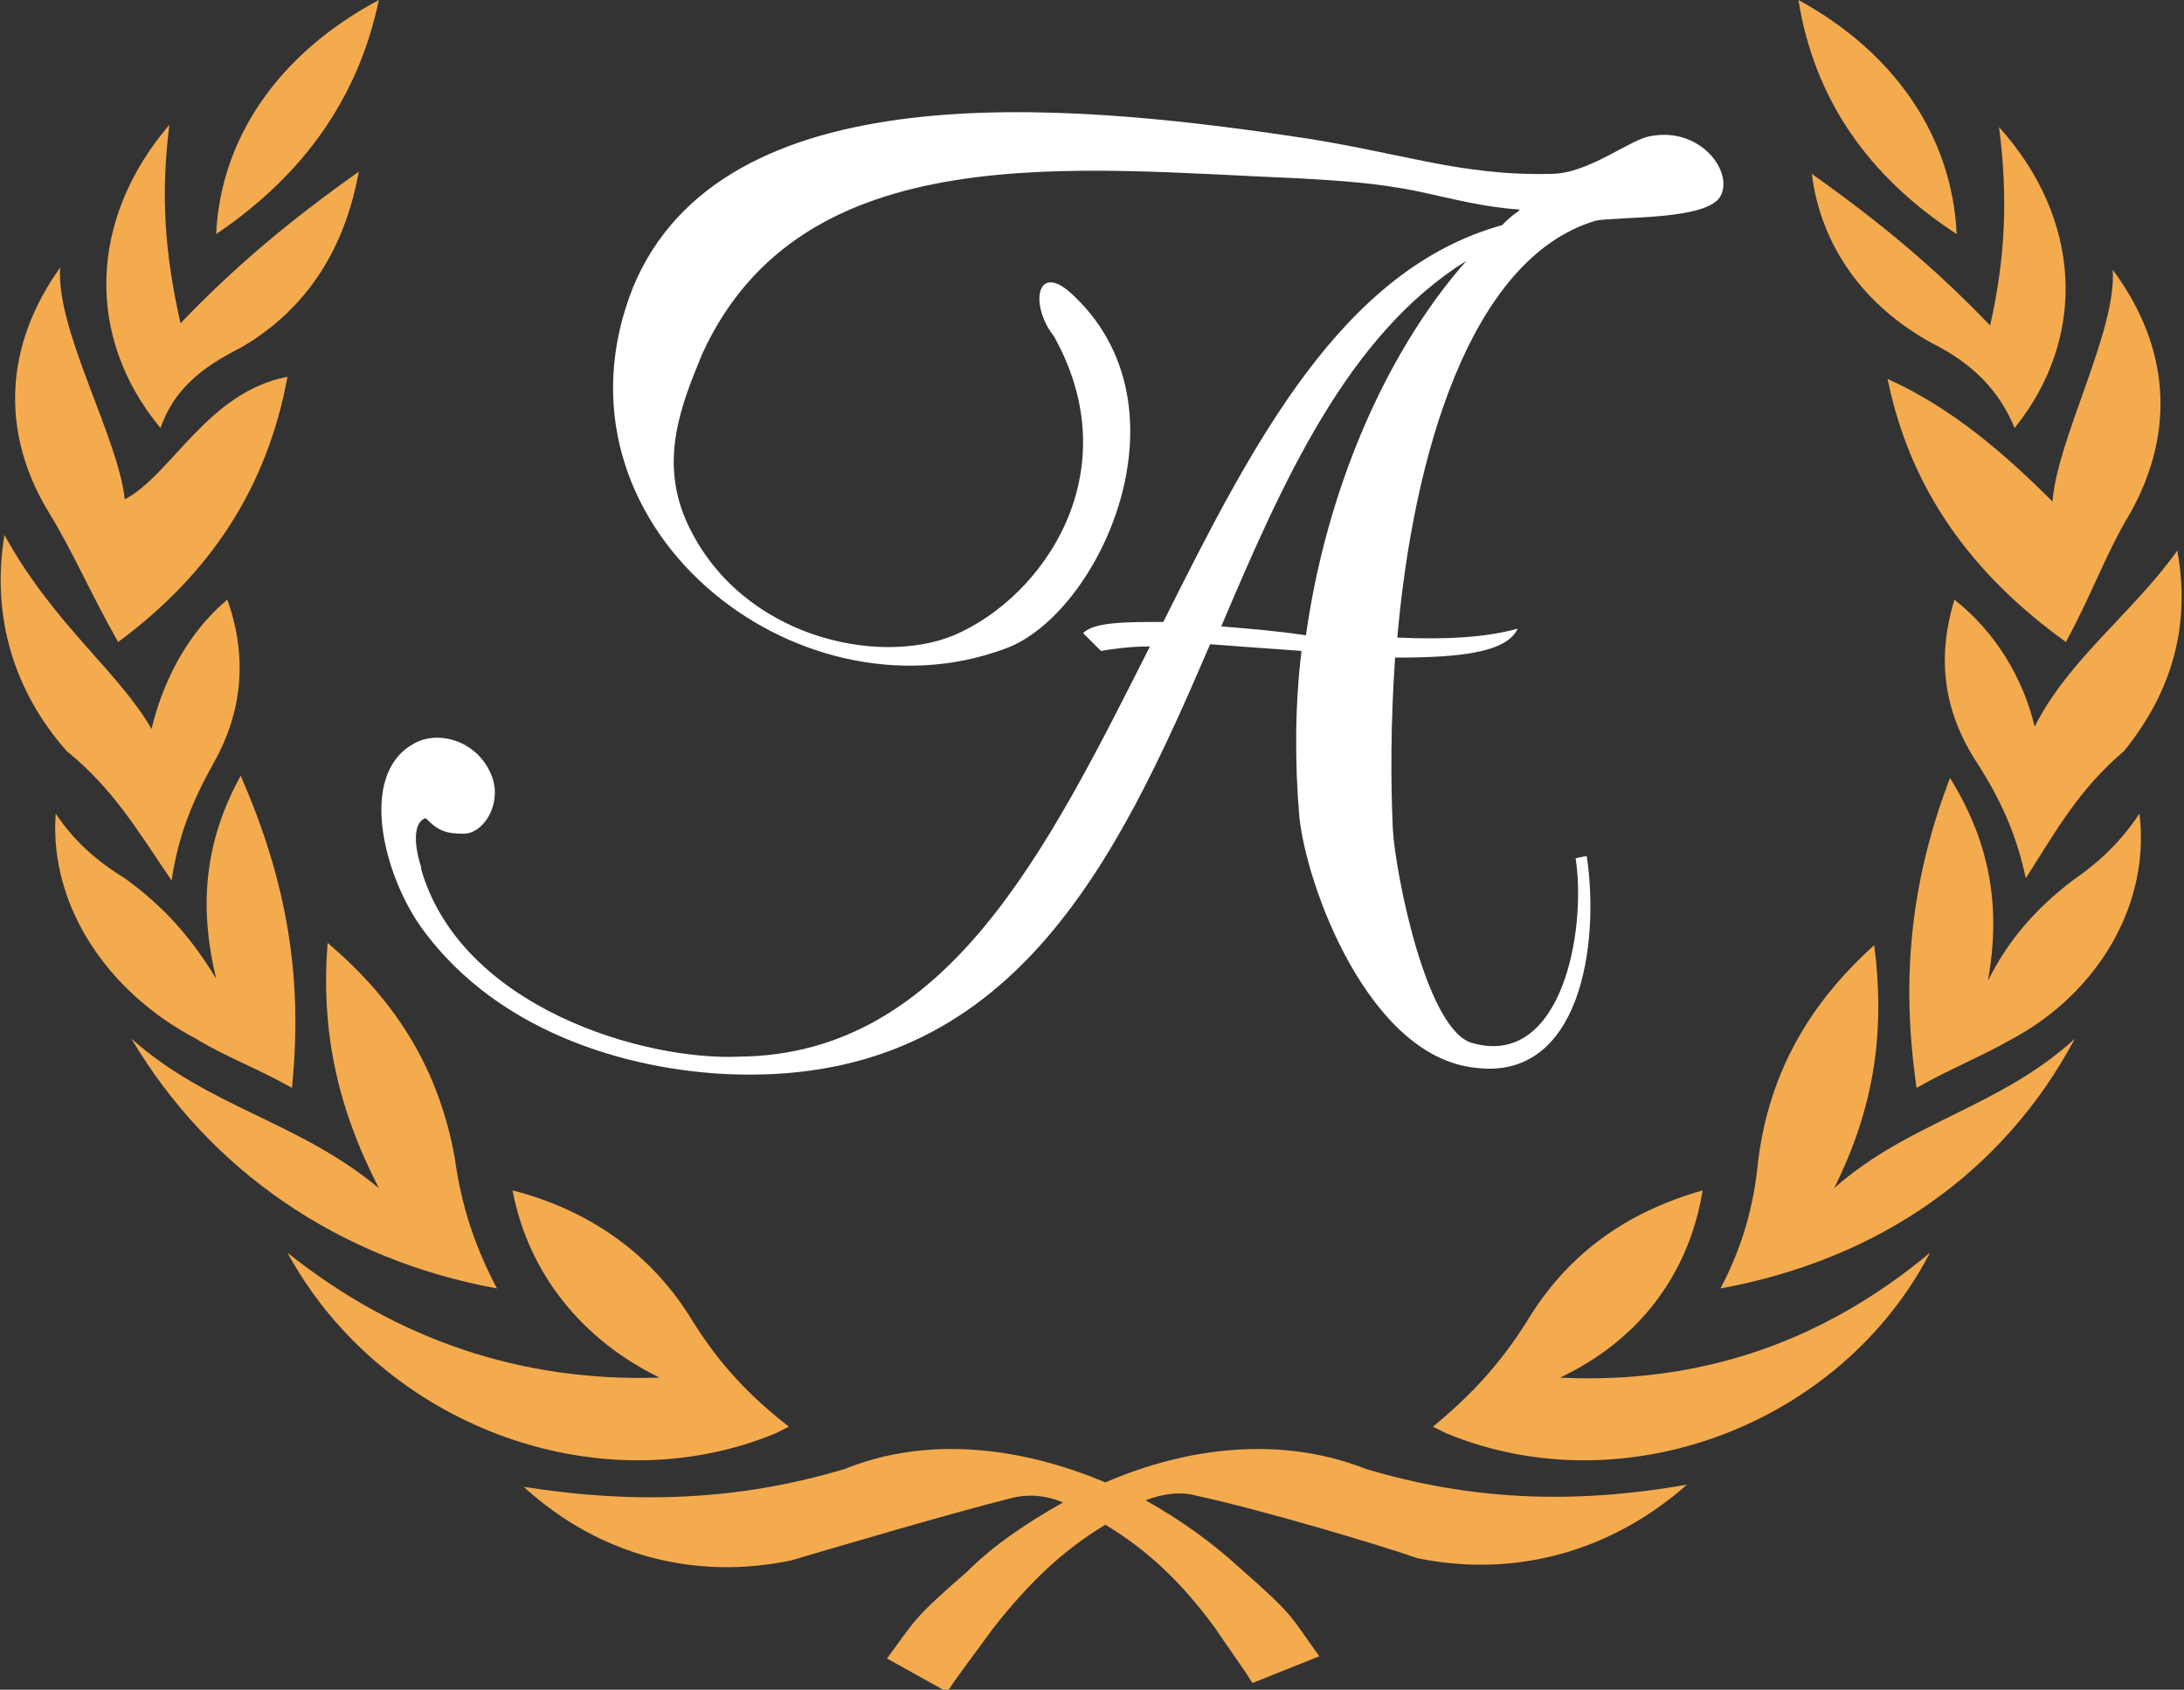
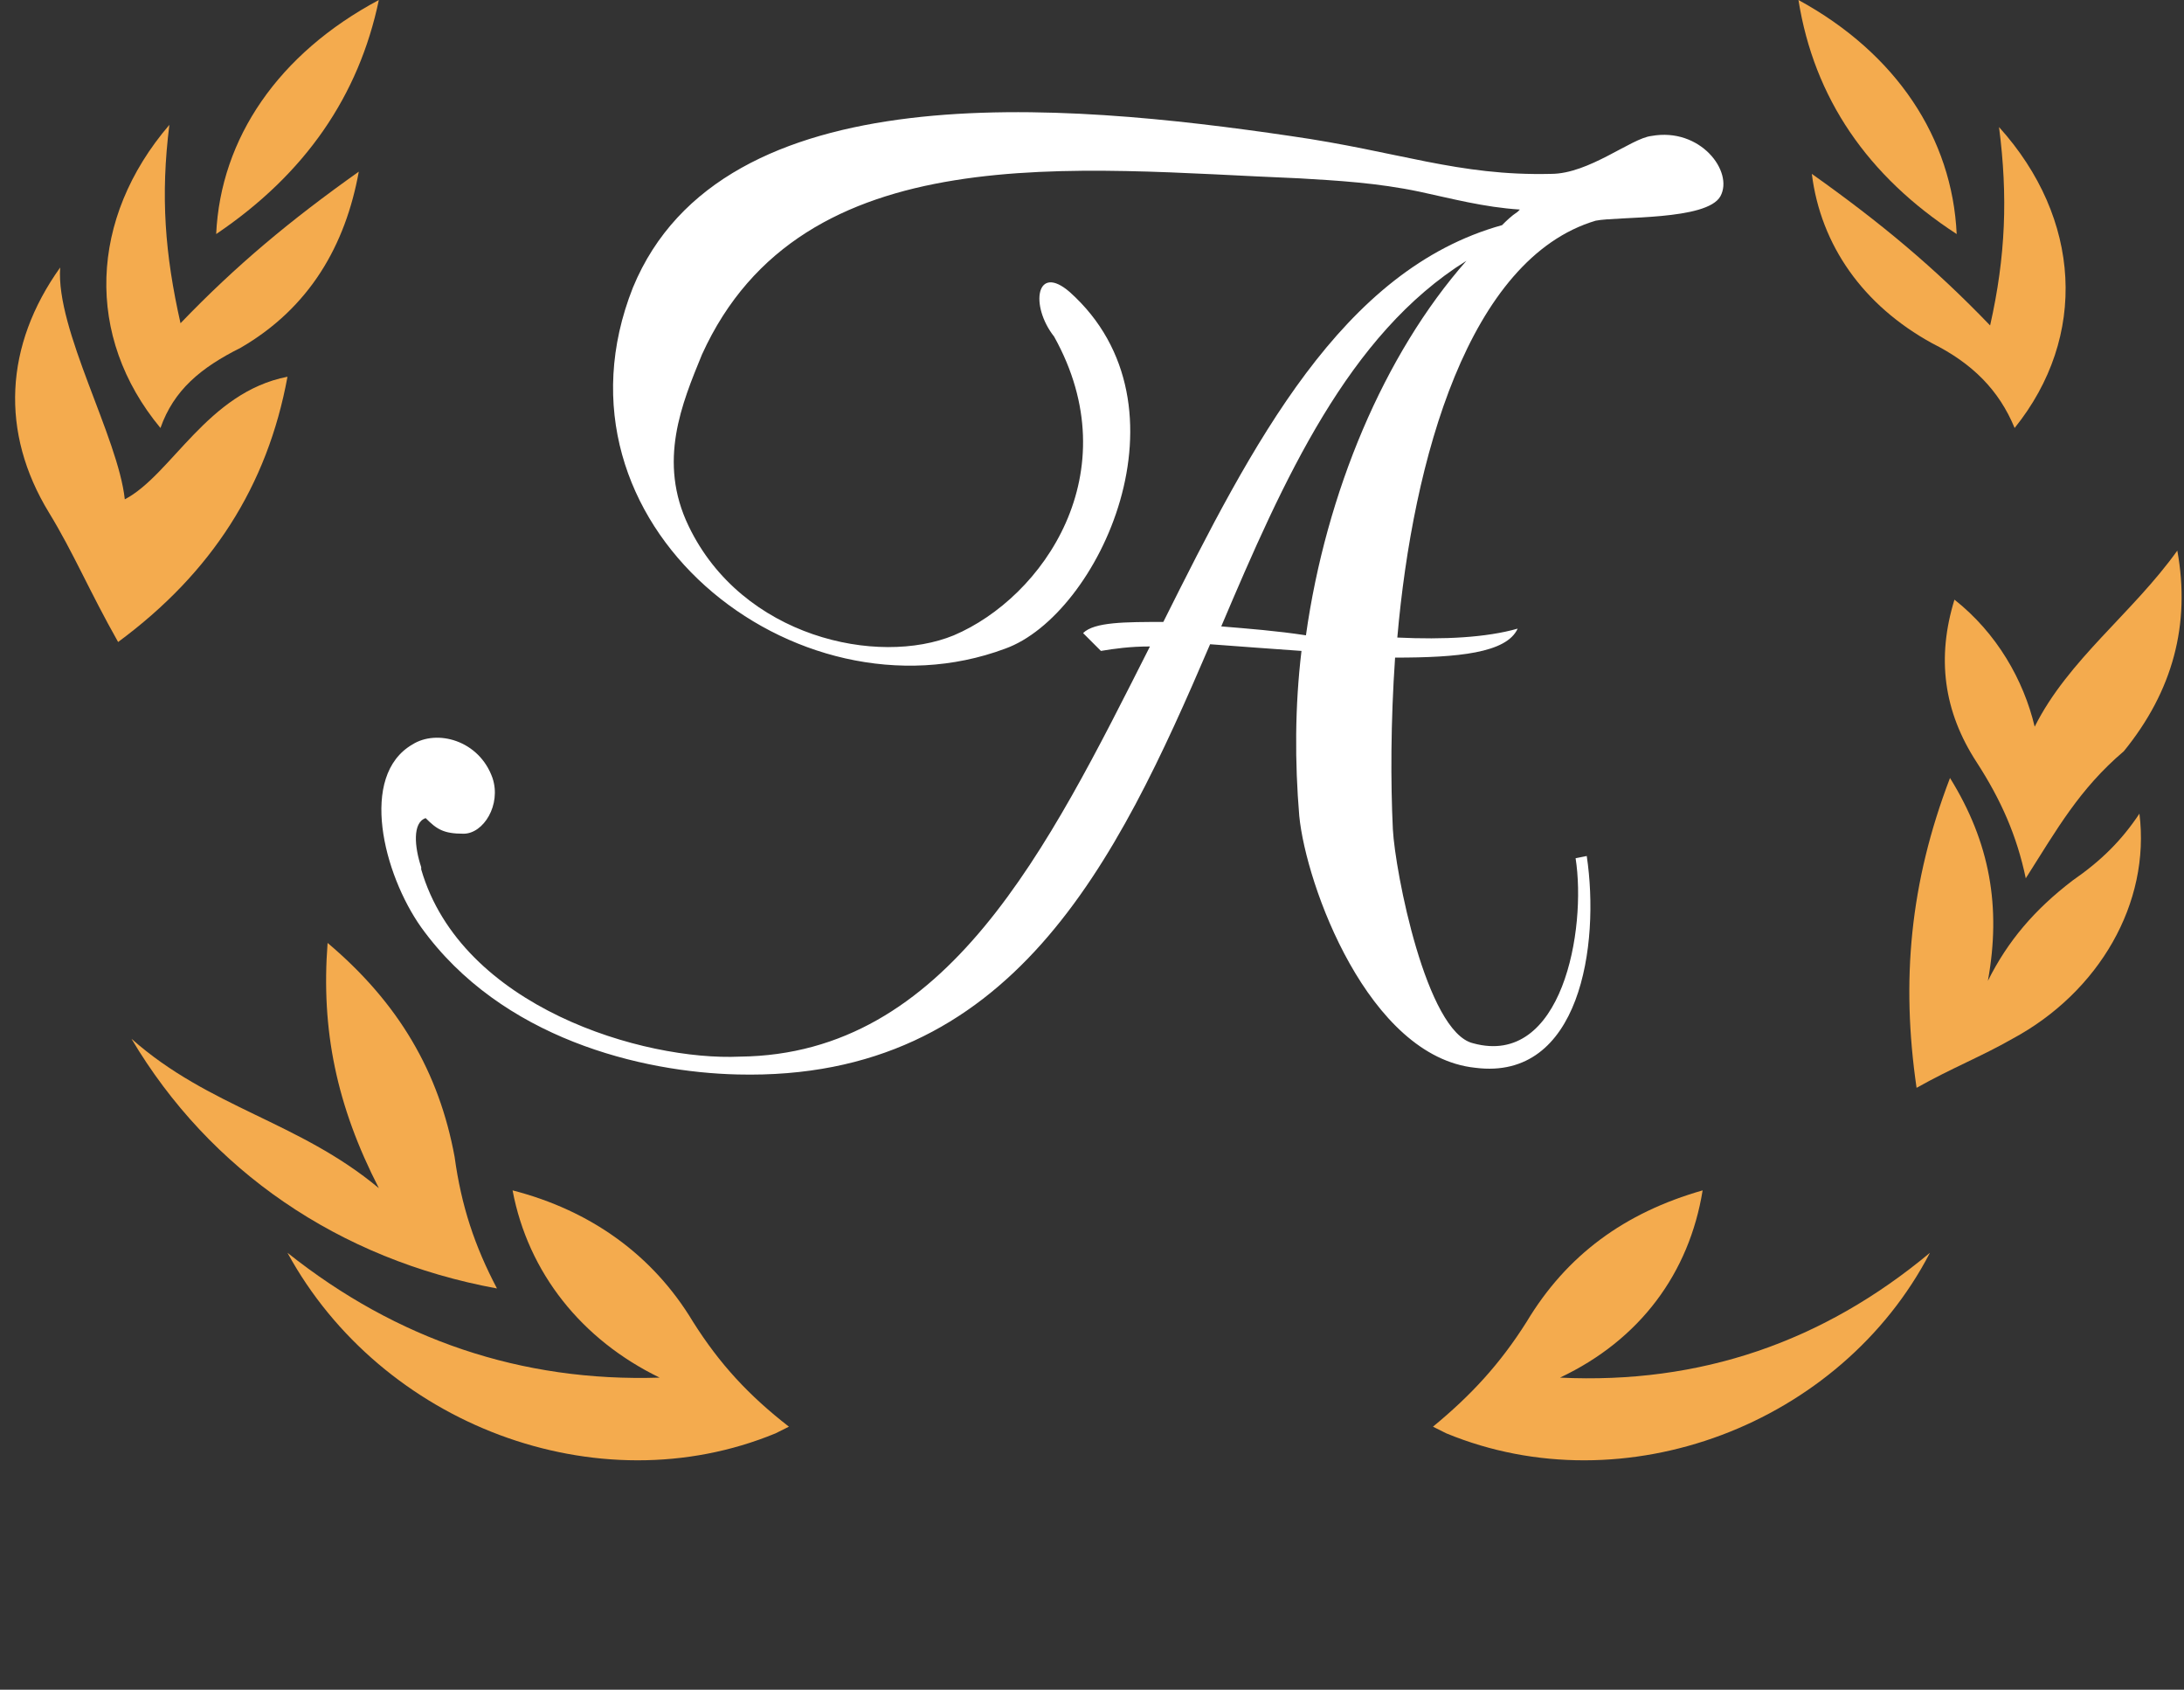
<svg xmlns="http://www.w3.org/2000/svg" version="1.1" id="Слой_1" x="0px" y="0px" viewBox="0 0 98 75.8" style="enable-background:new 0 0 98 75.8;" xml:space="preserve">
  <rect x="0" y="0" width="98" height="75.8" fill="#333333" stroke="none" />
  <style type="text/css">
	.st0{fill-rule:evenodd;clip-rule:evenodd;fill:#F4AB4E;}
	.st1{fill-rule:evenodd;clip-rule:evenodd;fill:#FFFFFF;}
</style>
  <g>
-     <path class="st0" d="M61.3,65.9c-3.8-1.5-8-1-11.7,0.6c-3.8-1.6-8-2.1-11.7-0.6c-4.7,1.4-9.3,1.6-14.4,0.8c3.4,3.1,7.7,4.2,12,3.3   c1.7-0.5,7.1-2.1,9.9-2.8c0.8-0.2,1.6-0.1,2.3,0.2c-1.6,0.9-3.1,1.9-4.3,3.1c-2.4,2.1-2.2,2-3.6,3.9l2.7,1.5   c0.6-0.9,1.3-1.8,2.1-2.9c1.5-1.9,3-3.4,5-4.6c2,1.2,3.5,2.7,4.9,4.6c0.6,0.9,1.2,1.7,1.7,2.5l3-1.2c-1.3-1.8-1.1-1.8-3.5-3.9   c-1.3-1.2-2.7-2.2-4.3-3.1c0.8-0.3,1.6-0.4,2.3-0.2c2.8,0.6,8.2,2.2,9.9,2.8c4.4,0.9,8.7-0.3,12.1-3.3C70.6,67.5,66,67.3,61.3,65.9   z" />
    <path class="st0" d="M34.8,64.3l0.6-0.3c-1.8-1.4-3.1-2.8-4.3-4.7c-1.8-3-4.6-5-8.1-5.9c0.7,3.7,3.1,6.7,6.6,8.4   c-6.2,0.2-11.8-1.7-16.7-5.6C17.1,63.9,26.8,67.6,34.8,64.3z" />
    <path class="st0" d="M20.4,51.9c-0.7-3.8-2.5-6.9-5.7-9.6c-0.3,3.9,0.4,7.3,2.3,11c-3.6-3-7.6-3.6-11.1-6.7   c3.5,5.9,9.3,9.9,16.4,11.2C21.3,55.9,20.7,54.1,20.4,51.9z" />
-     <path class="st0" d="M13.1,48.8c0.5-4.9-0.2-9.2-2.3-14c-1.6,2.9-1.9,5.8-1.1,9.1c-1.1-1.8-2.3-3.2-4.1-4.5   c-1.3-0.8-2.3-1.7-3.1-2.9c-0.3,4.1,2.3,8,6.3,10.1C10.1,47.4,11.5,47.9,13.1,48.8z" />
-     <path class="st0" d="M7.7,39.5c0.3-2,0.9-3.5,1.9-5.3c1.3-2.3,1.5-4.8,0.6-7.3c-1.8,1.5-2.9,3.7-3.4,5.8C5.3,30.1,2.4,28,0.2,24   c-0.6,3.6,0.4,7,2.8,9.7C5.1,35.4,6.2,37.3,7.7,39.5z" />
    <path class="st0" d="M5.3,28.8c4.2-3.1,6.7-7,7.6-11.9c-3.6,0.7-5.2,4.4-7.3,5.5C5.3,19.6,2.5,14.8,2.7,12C0.2,15.5,0,19.4,2.2,23   C3.3,24.8,4,26.5,5.3,28.8z" />
    <path class="st0" d="M10.8,15.6c3.1-1.8,4.7-4.6,5.3-7.9c-3.1,2.2-5.5,4.2-8,6.8c-0.7-3.1-0.9-5.7-0.5-8.9C4,9.8,3.8,15.1,7.2,19.2   C7.8,17.5,9,16.5,10.8,15.6z" />
    <path class="st0" d="M17,0c-4.5,2.4-7.1,6.2-7.3,10.5C13.7,7.8,16.1,4.3,17,0z" />
    <path class="st0" d="M76.4,53.4c-3.5,1-6.1,2.9-7.9,5.9c-1.2,1.9-2.5,3.3-4.2,4.7l0.6,0.3c8,3.3,17.7-0.4,21.7-8.1   c-4.8,4-10.3,5.9-16.6,5.6C73.6,60.1,75.8,57.1,76.4,53.4z" />
-     <path class="st0" d="M84.1,42.4c-3,2.7-4.7,5.8-5.2,9.6c-0.2,2.1-0.7,3.9-1.7,5.8c7.1-1.3,12.7-5.2,15.9-11.2   c-3.4,3.1-7.4,3.7-10.8,6.7C84.1,49.7,84.6,46.3,84.1,42.4z" />
    <path class="st0" d="M93,39.5c-1.7,1.3-2.9,2.7-3.8,4.5c0.6-3.3,0.1-6.2-1.7-9.1c-1.8,4.7-2.2,9.1-1.5,13.9   c1.6-0.9,2.9-1.4,4.3-2.2c3.9-2.1,6.2-6.1,5.7-10.1C95.2,37.7,94.3,38.6,93,39.5z" />
    <path class="st0" d="M87.7,26.9c-0.8,2.6-0.5,5,1,7.3c1.1,1.7,1.8,3.3,2.2,5.2c1.4-2.2,2.4-4,4.4-5.7c2.2-2.7,3-5.7,2.4-9   c-2,2.8-4.9,4.9-6.4,7.9C90.8,30.5,89.6,28.4,87.7,26.9z" />
-     <path class="st0" d="M92.1,22.5c-2.1-2.1-4.5-4.2-7.4-5.5c1,4.9,3.7,8.7,8,11.8c1.2-2.2,1.8-4,2.9-5.8c2-3.6,1.8-7.4-0.8-10.9   C95,14.8,92.3,19.7,92.1,22.5z" />
    <path class="st0" d="M86.7,15.4c1.8,0.9,3,2.1,3.7,3.8c3.3-4.1,3-9.4-0.7-13.5c0.4,3.1,0.3,5.8-0.4,8.9c-2.5-2.6-4.9-4.6-8-6.8   C81.7,11,83.6,13.7,86.7,15.4z" />
    <path class="st0" d="M87.8,10.5C87.6,6.2,85.1,2.4,80.7,0C81.4,4.4,83.8,7.9,87.8,10.5z" />
  </g>
  <path class="st1" d="M48,13.1c5.7,5.1,1.3,14.5-2.9,16c-9.4,3.5-20.9-5.6-16.7-16.2c4-9.7,19.3-8.3,29.5-6.8  c4.9,0.7,7.5,1.8,11.7,1.7c1.7,0,3.6-1.6,4.5-1.7c2.2-0.4,3.7,1.6,3.1,2.7s-4.6,0.9-5.6,1.1c-5.7,1.7-8.2,10.7-8.9,18.7  c2.1,0.1,4,0,5.4-0.4c-0.5,1.1-2.7,1.3-5.5,1.3c-0.2,2.9-0.2,5.6-0.1,7.7c0.1,1.9,1.5,9.1,3.6,9.6c4,1.1,5.1-5.1,4.6-8.3l0.5-0.1  c0.6,4-0.3,10.1-5,9.5c-4.8-0.5-7.6-8.2-7.9-11.3c-0.2-2.4-0.2-4.9,0.1-7.4c-1.4-0.1-2.8-0.2-4.1-0.3c-4.2,9.8-8.9,19.6-21.2,19.3  c-4.3-0.1-10.6-1.6-14.2-6.6c-1.7-2.4-2.8-6.8-0.4-8.2c1.1-0.7,3-0.2,3.6,1.5c0.4,1.2-0.4,2.5-1.3,2.5s-1.2-0.2-1.7-0.7  c-0.6,0.2-0.5,1.3-0.2,2.2V39c1.8,6.2,10,8.6,14.3,8.4C42.5,47.3,47,38.1,51.6,29c-0.9,0-1.6,0.1-2.2,0.2l-0.8-0.8  c0.5-0.5,1.9-0.5,3.6-0.5c4-8,8-15.8,15.2-17.8c0.2-0.2,0.4-0.4,0.7-0.6l0.1-0.1c-1.6-0.1-3.1-0.5-4.5-0.8C61.8,8.2,60,8.1,58.3,8  c-10-0.4-22.3-2-26.8,7.9c-0.9,2.2-2,4.8-0.6,7.7c2.4,5,8.5,6.3,11.9,4.9c4-1.7,7.9-7.3,4.5-13.4C46.2,13.7,46.5,11.8,48,13.1  L48,13.1z M58.6,28.5c0.9-6.4,3.5-12.6,7.2-16.8c-5.3,3.3-8.2,9.8-11,16.4C56,28.2,57.3,28.3,58.6,28.5z" />
</svg>